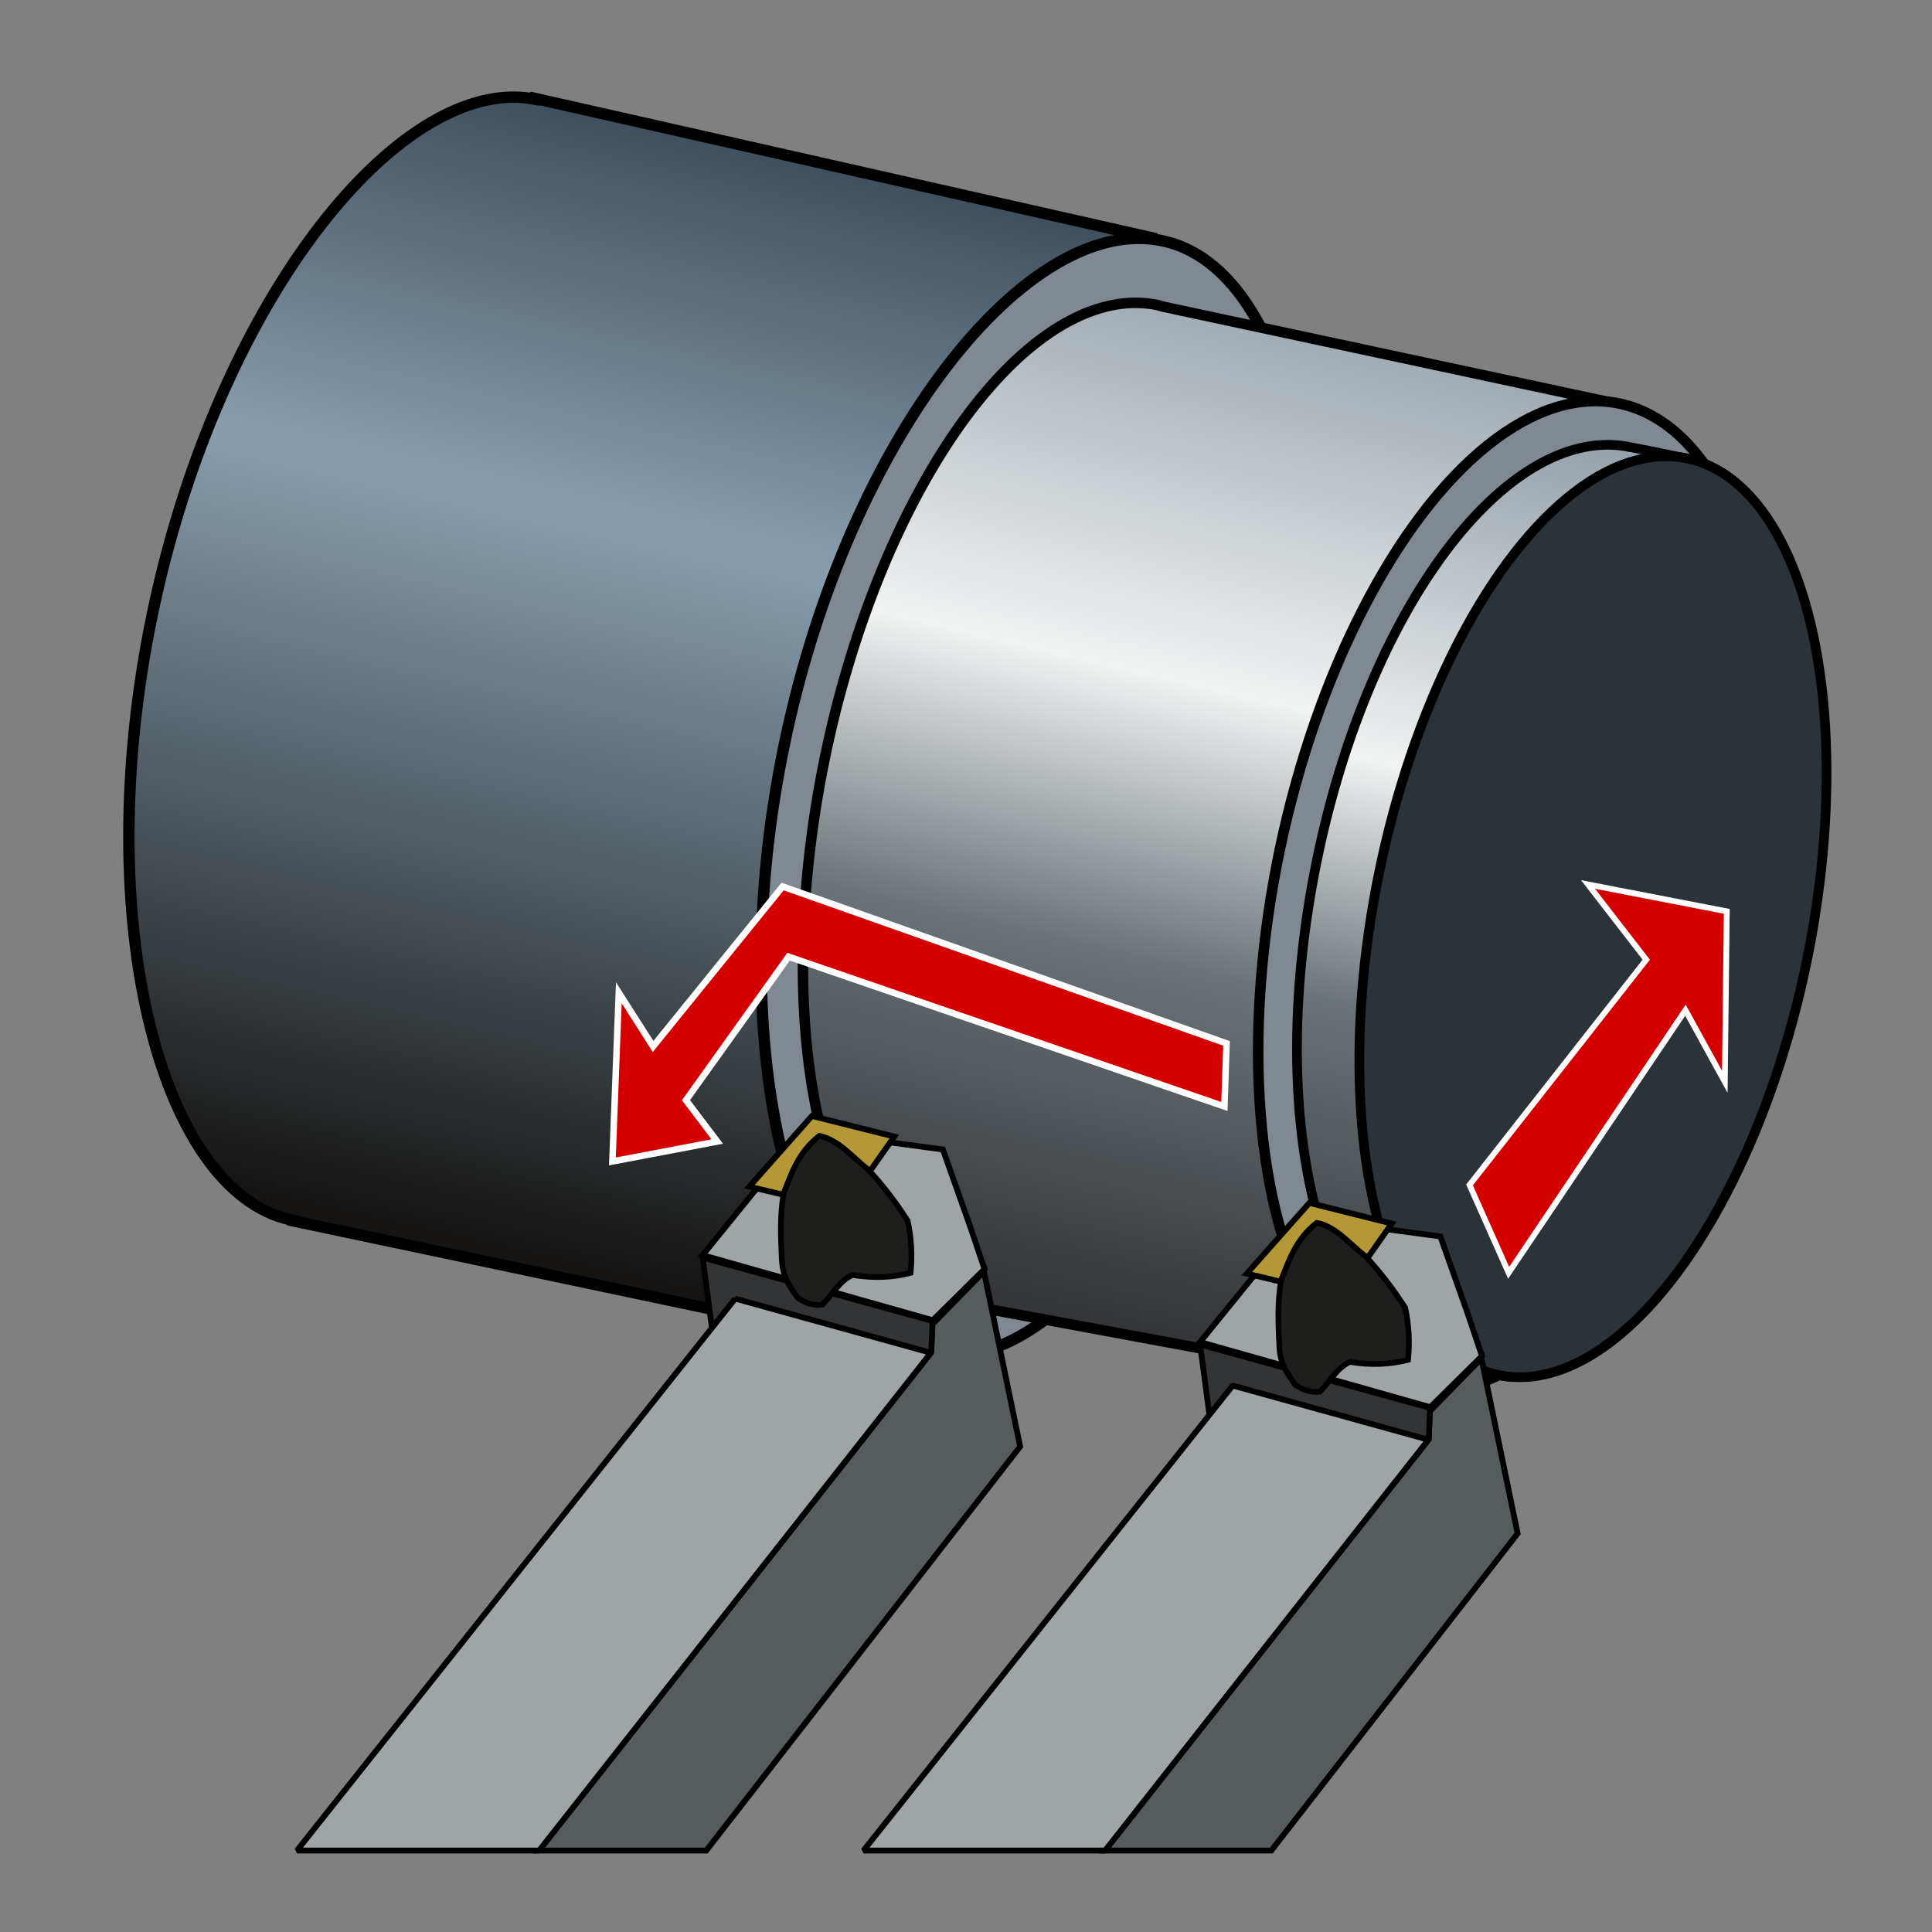
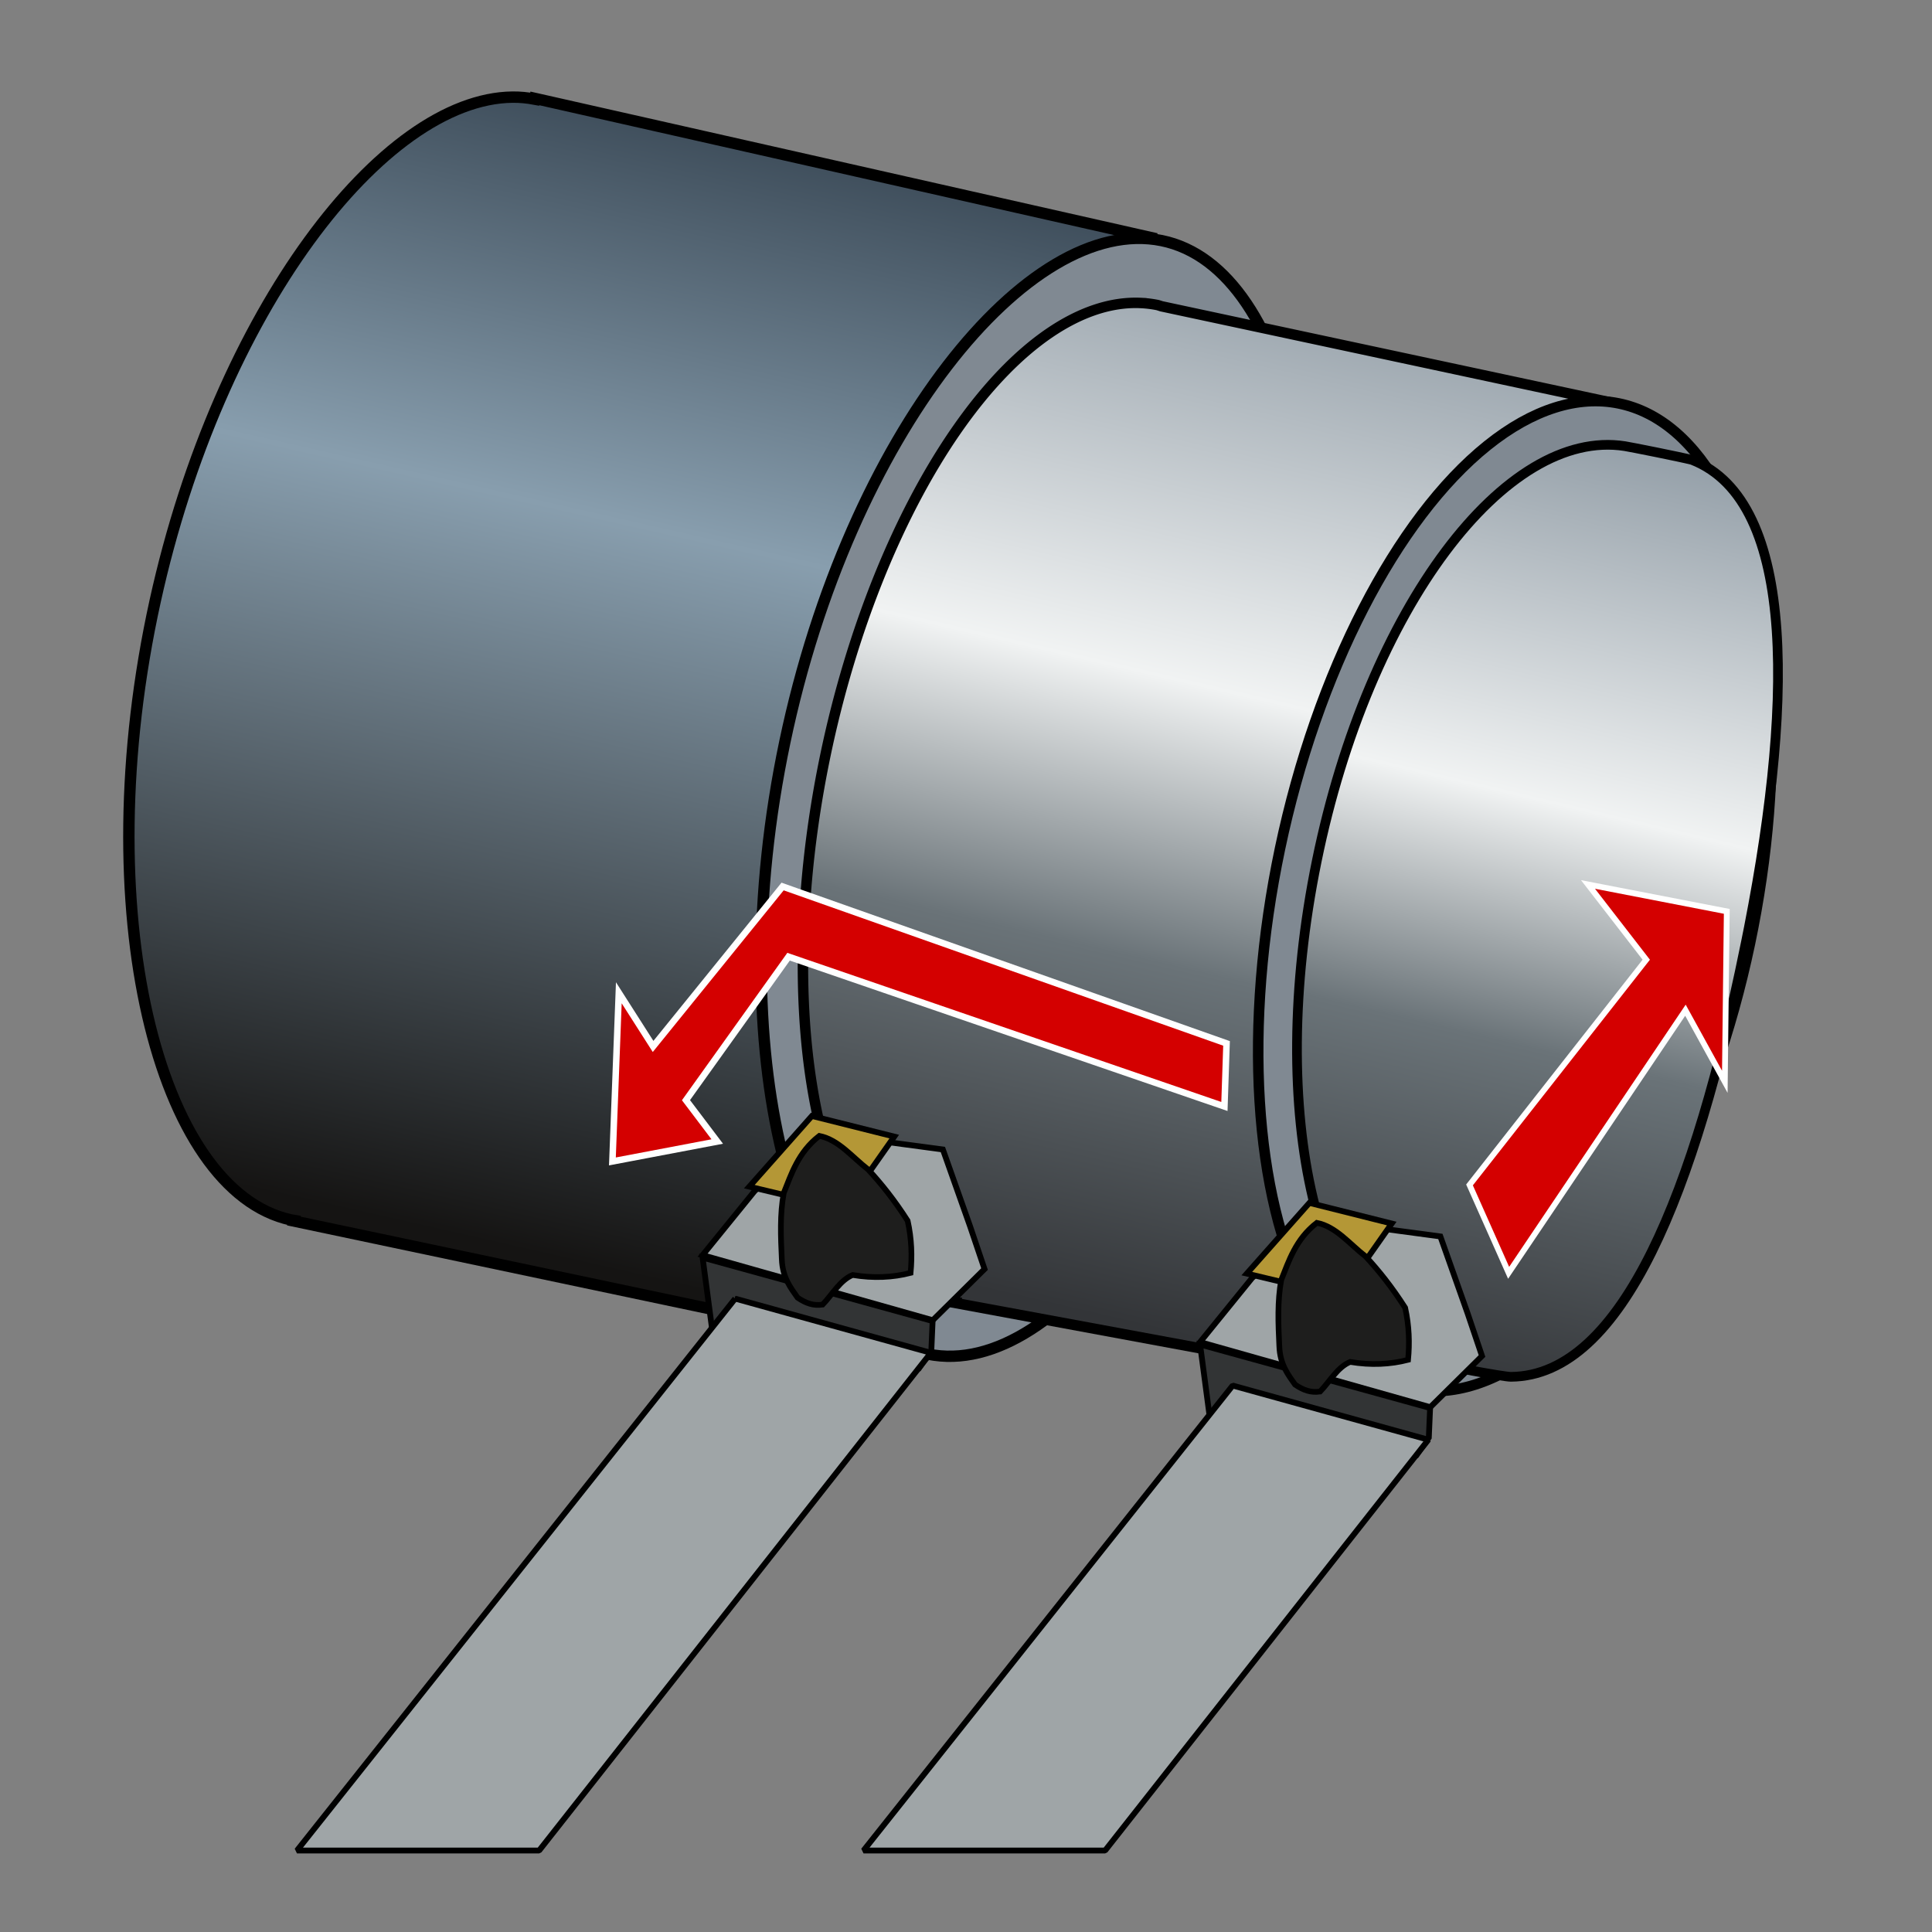
<svg xmlns="http://www.w3.org/2000/svg" xmlns:xlink="http://www.w3.org/1999/xlink" width="28.222mm" height="28.222mm" viewBox="0 0 100 100">
  <rect x="0" y="0" width="100" height="100" fill="#808080" stroke="none" />
  <defs>
    <linearGradient id="c">
      <stop offset="0" stop-color="#95a0a9" />
      <stop offset=".377" stop-color="#f1f3f3" />
      <stop offset=".631" stop-color="#6a7378" />
      <stop offset="1" stop-color="#333538" />
    </linearGradient>
    <linearGradient id="b">
      <stop offset="0" stop-color="#333538" />
      <stop offset=".339" stop-color="#6a7378" />
      <stop offset=".604" stop-color="#f1f3f3" />
      <stop offset="1" stop-color="#95a0a9" />
    </linearGradient>
    <linearGradient id="a">
      <stop offset="0" stop-color="#151413" />
      <stop offset=".608" stop-color="#889eae" />
      <stop offset="1" stop-color="#313f4c" />
    </linearGradient>
    <clipPath id="d">
      <path d="M443.183 595.712h73.701v74.599h-73.701v-74.599z" />
    </clipPath>
    <linearGradient xlink:href="#a" id="e" x1="345.598" y1="247.675" x2="359.387" y2="186.863" gradientUnits="userSpaceOnUse" />
    <linearGradient xlink:href="#b" id="f" x1="378.302" y1="251.741" x2="390.676" y2="198.531" gradientUnits="userSpaceOnUse" />
    <linearGradient xlink:href="#c" id="g" x1="406.377" y1="207.03" x2="394.984" y2="255.321" gradientUnits="userSpaceOnUse" />
  </defs>
  <g transform="translate(-323.884 -184.176)" stroke="#000">
    <path d="M350.406 189.203c-6.72.079-15.176 11.052-18.486 26.062-3.531 16.011.129 30.553 7.018 32.051.054.012.11.015.164.025l-.008.035 32.609 6.881 11.75-57.785-31.885-7.203-.008.039c-.378-.071-.763-.11-1.154-.105z" fill="url(#e)" stroke-width=".589" />
    <path d="M390.462 227.986c-3.341 15.915-11.649 27.68-18.556 26.278-6.907-1.403-10.739-15.776-7.397-31.691 3.341-15.915 12.591-27.346 19.498-25.944 6.907 1.403 9.797 15.441 6.455 31.357z" fill="#808992" stroke-width=".587" />
    <path d="M382.953 199.859a12.103 26.342 11.755 0 0-16.357 23.463 12.103 26.342 11.755 0 0 6.502 28.229 12.103 26.342 11.755 0 0 .26.033l-.008.037 24.045 4.453 10.164-51.002L384 200.029a12.103 26.342 11.755 0 0-.195-.062 12.103 26.342 11.755 0 0-.852-.107z" fill="url(#f)" stroke-width=".541" />
    <ellipse cx="441.163" cy="145.831" rx="12.408" ry="26.051" transform="matrix(.98 .199 -.206 .979 0 0)" fill="#808992" stroke-width=".544" />
    <path d="M414.175 233.322c-2.524 12.304-6.255 22.07-12.086 22.118-.386.003-3.473-.587-3.852-.666-6.112-1.271-8.885-12.937-6.193-26.055 2.691-13.119 9.771-22.416 15.939-21.451.302.047 2.902.565 3.485.715 5.49 2.166 5.266 12.872 2.708 25.341z" fill="url(#g)" stroke-width=".501" />
-     <ellipse cx="444.632" cy="144.143" rx="11.303" ry="24.218" transform="rotate(11.735) skewX(.127)" fill="#2b3238" stroke-width=".501" />
  </g>
  <g fill-rule="evenodd">
    <path d="M9.298 257.55l-20.213 8 20.213 8-1.838-6h66.375v-4H7.46l1.838-6z" fill="#d40000" />
-     <path d="M50.928 65.81l-2.678 2.744-.049 1.451-20.311 25.777h8.668L52.803 74.873l-1.875-9.062z" fill="#565b5e" stroke="#000" stroke-width=".3" />
    <path d="M39.053 61.655l-2.688 3.312 11.915 3.368 2.679-2.649-.75-2.219-1.406-3.969-6.531-.875z" fill="#9fa5a7" stroke="#000" stroke-width=".3" />
    <path d="M42.024 57.762l-3.24 3.659 4.865 1.161 2.637-3.752z" fill="#b49736" stroke="#000" stroke-width=".3" />
    <path d="M36.366 65.092l.469 3.531 10.739 2.188.631-.899.067-1.535z" fill="#323435" stroke="#000" stroke-width=".3" />
    <path d="M38.053 67.216L15.371 95.783h12.535l20.275-25.762-10.129-2.805z" fill="#9fa5a7" stroke="#000" stroke-width=".3" stroke-linejoin="bevel" />
    <path d="M42.581 67.524c.508-.528.898-1.262 1.553-1.531 1.086.181 2.079.128 2.998-.108.083-.861.058-1.752-.151-2.696-.682-1.068-1.365-1.921-2.047-2.657-.814-.627-1.53-1.545-2.525-1.739-1.101.85-1.453 1.997-1.842 2.955-.204 1.104-.156 2.264-.1 3.425.033.961.468 1.497.817 1.995.425.288.824.433 1.296.356z" fill="#1e1e1d" stroke="#000" stroke-width=".293" />
-     <path d="M76.678 70.31l-2.678 2.744-.049 1.451-16.766 21.277h8.619L78.553 79.373l-1.875-9.062z" fill="#565b5e" stroke="#000" stroke-width=".3" />
    <path d="M64.803 66.155l-2.688 3.312 11.915 3.368 2.679-2.649-.75-2.219-1.406-3.969-6.531-.875z" fill="#9fa5a7" stroke="#000" stroke-width=".3" />
    <path d="M67.774 62.262l-3.24 3.659 4.865 1.161 2.637-3.752z" fill="#b49736" stroke="#000" stroke-width=".3" />
    <path d="M62.116 69.592l.469 3.531 10.739 2.188.631-.899.067-1.535z" fill="#323435" stroke="#000" stroke-width=".3" />
    <path d="M63.803 71.716L44.696 95.783h12.504l16.732-21.262-10.129-2.805z" fill="#9fa5a7" stroke="#000" stroke-width=".3" stroke-linejoin="bevel" />
    <path d="M68.331 72.024c.508-.528.898-1.262 1.553-1.531 1.086.181 2.079.128 2.998-.108.083-.861.058-1.752-.151-2.696-.682-1.068-1.365-1.921-2.047-2.657-.814-.627-1.53-1.545-2.525-1.739-1.101.85-1.453 1.997-1.842 2.955-.204 1.104-.156 2.264-.1 3.425.033.961.468 1.497.817 1.995.425.288.824.433 1.296.356z" fill="#1e1e1d" stroke="#000" stroke-width=".293" />
  </g>
  <g fill="#d40000" fill-rule="evenodd" stroke="#fff">
    <path d="M32.03 51.385l-.332 8.731 5.427-1.031-1.619-2.14 5.31-7.426 22.56 7.752.109-3.265-22.978-8.121-6.703 8.279z" stroke-width=".337" />
    <path d="M89.276 55.994l.102-8.822-7.183-1.393 3.015 3.895-9.148 11.657 2.024 4.55L87.238 52.288z" stroke-width=".3" />
  </g>
</svg>